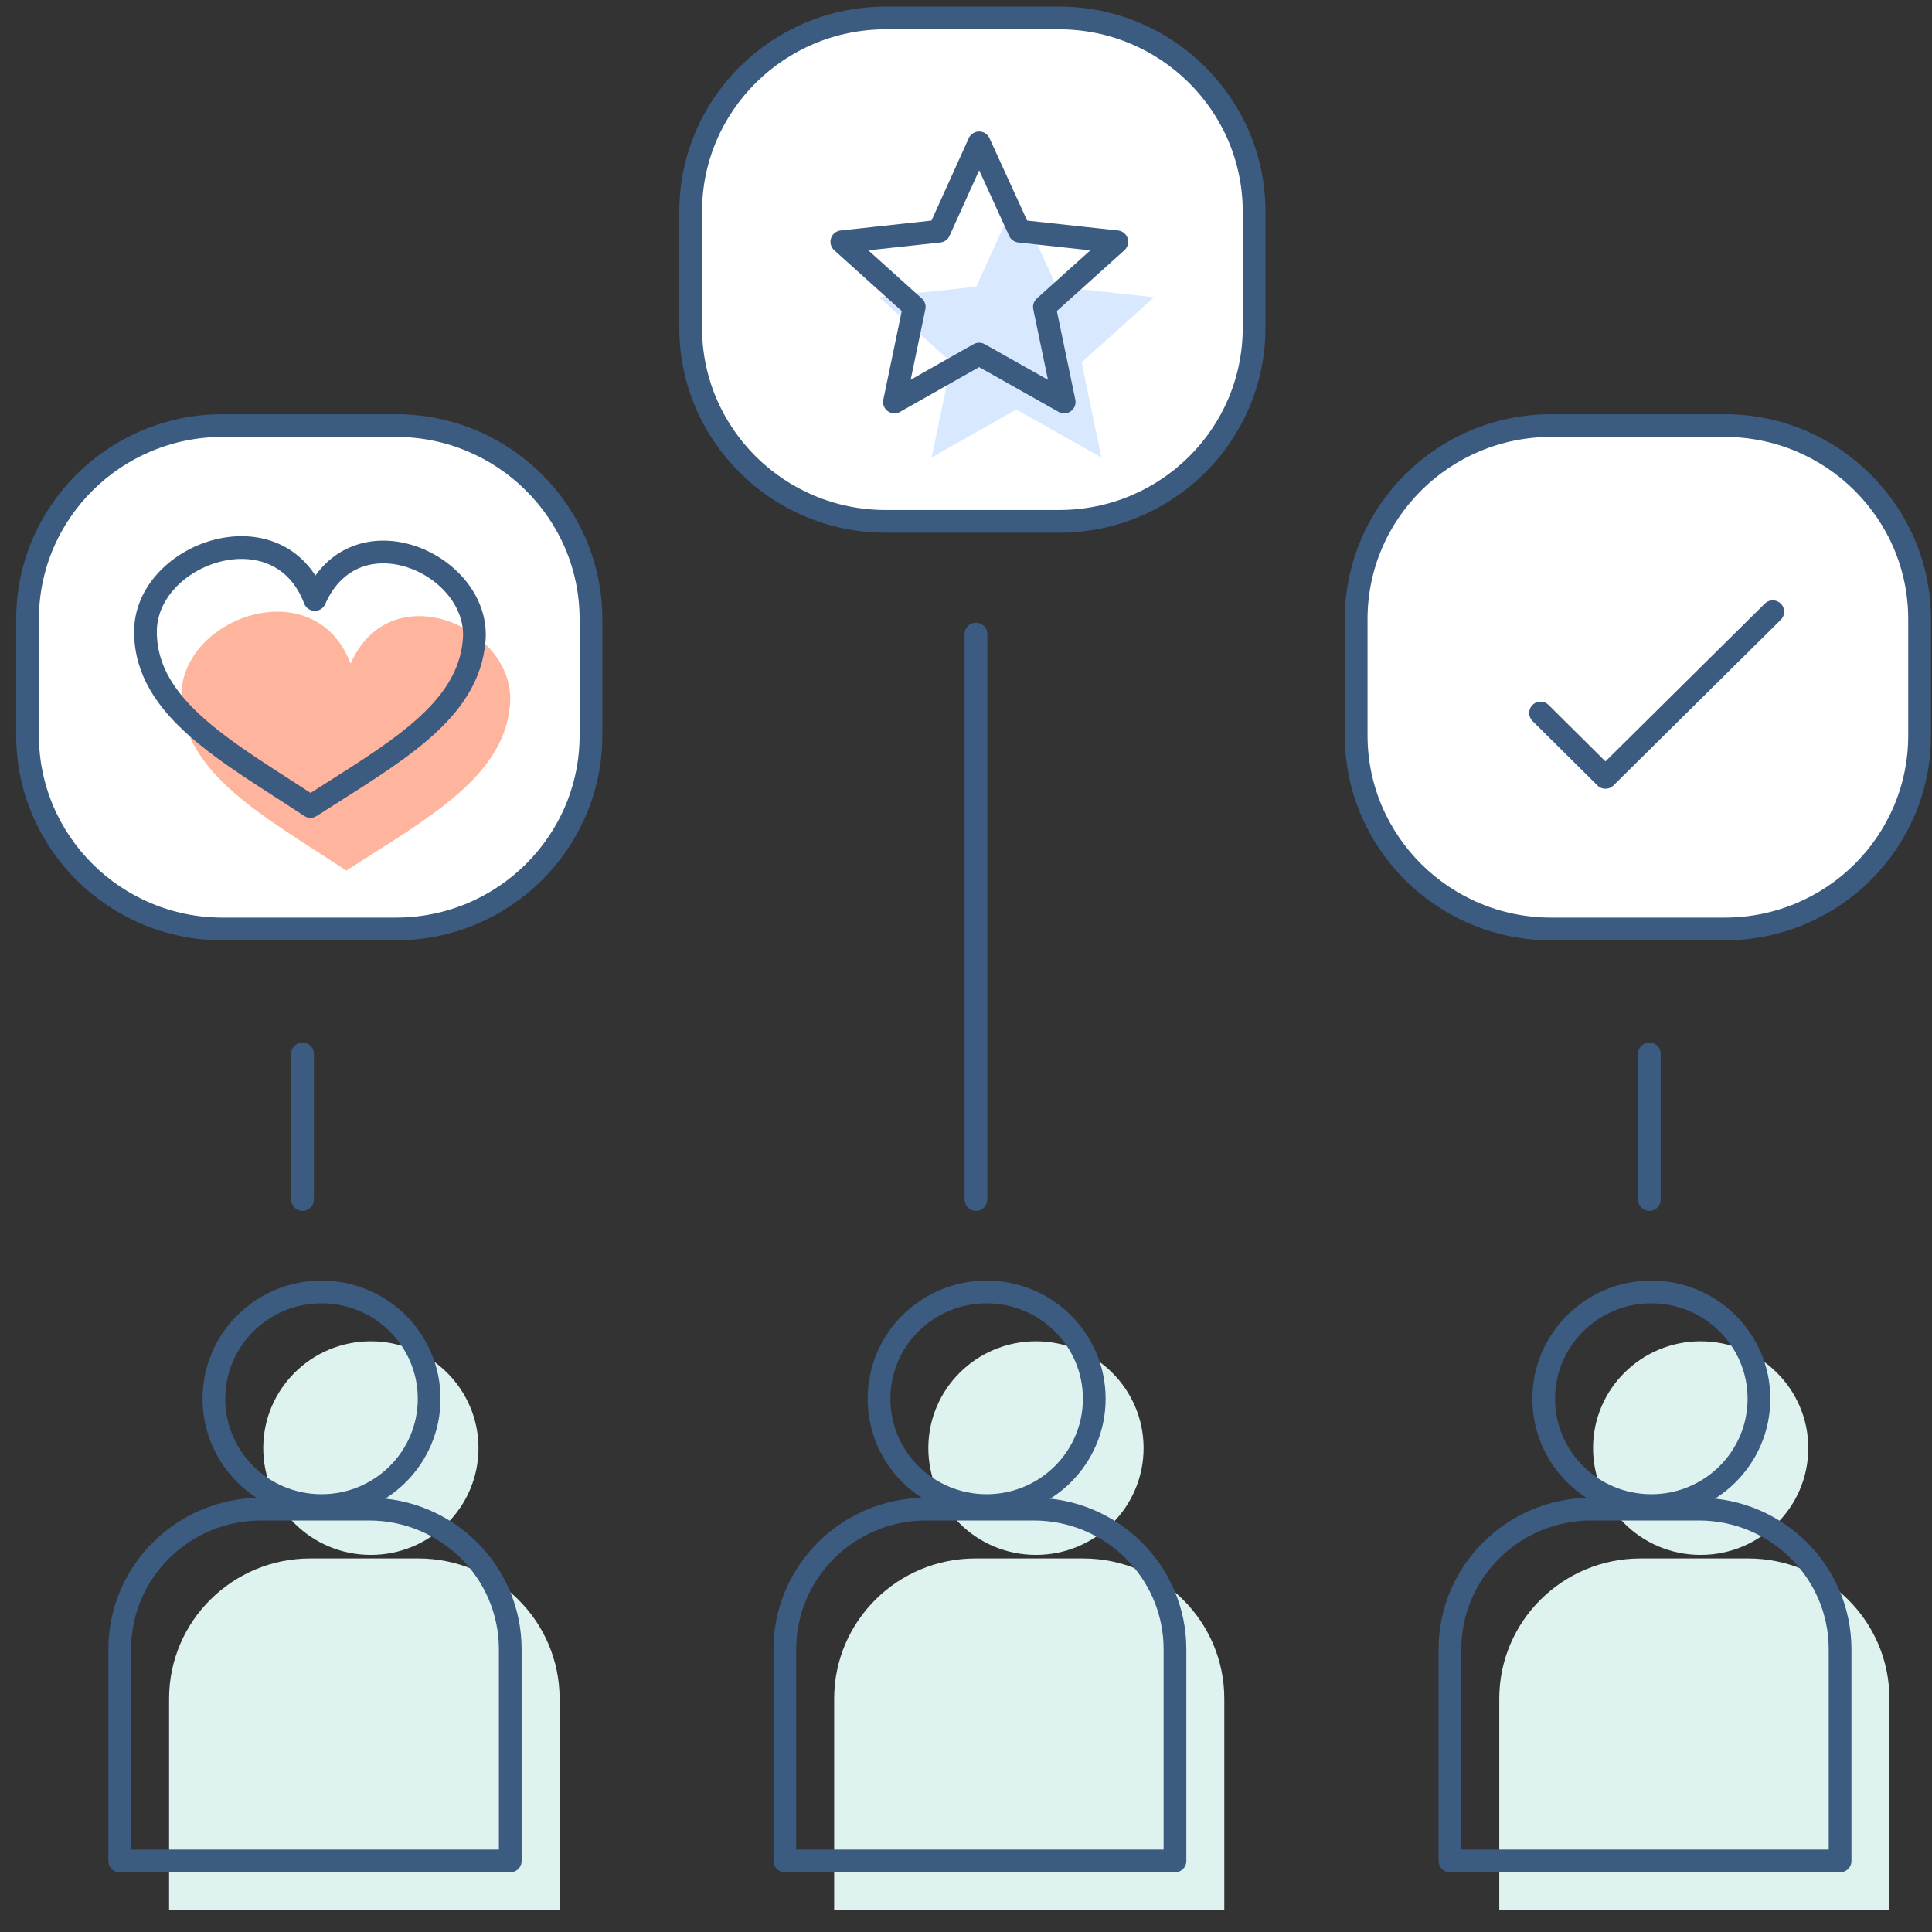
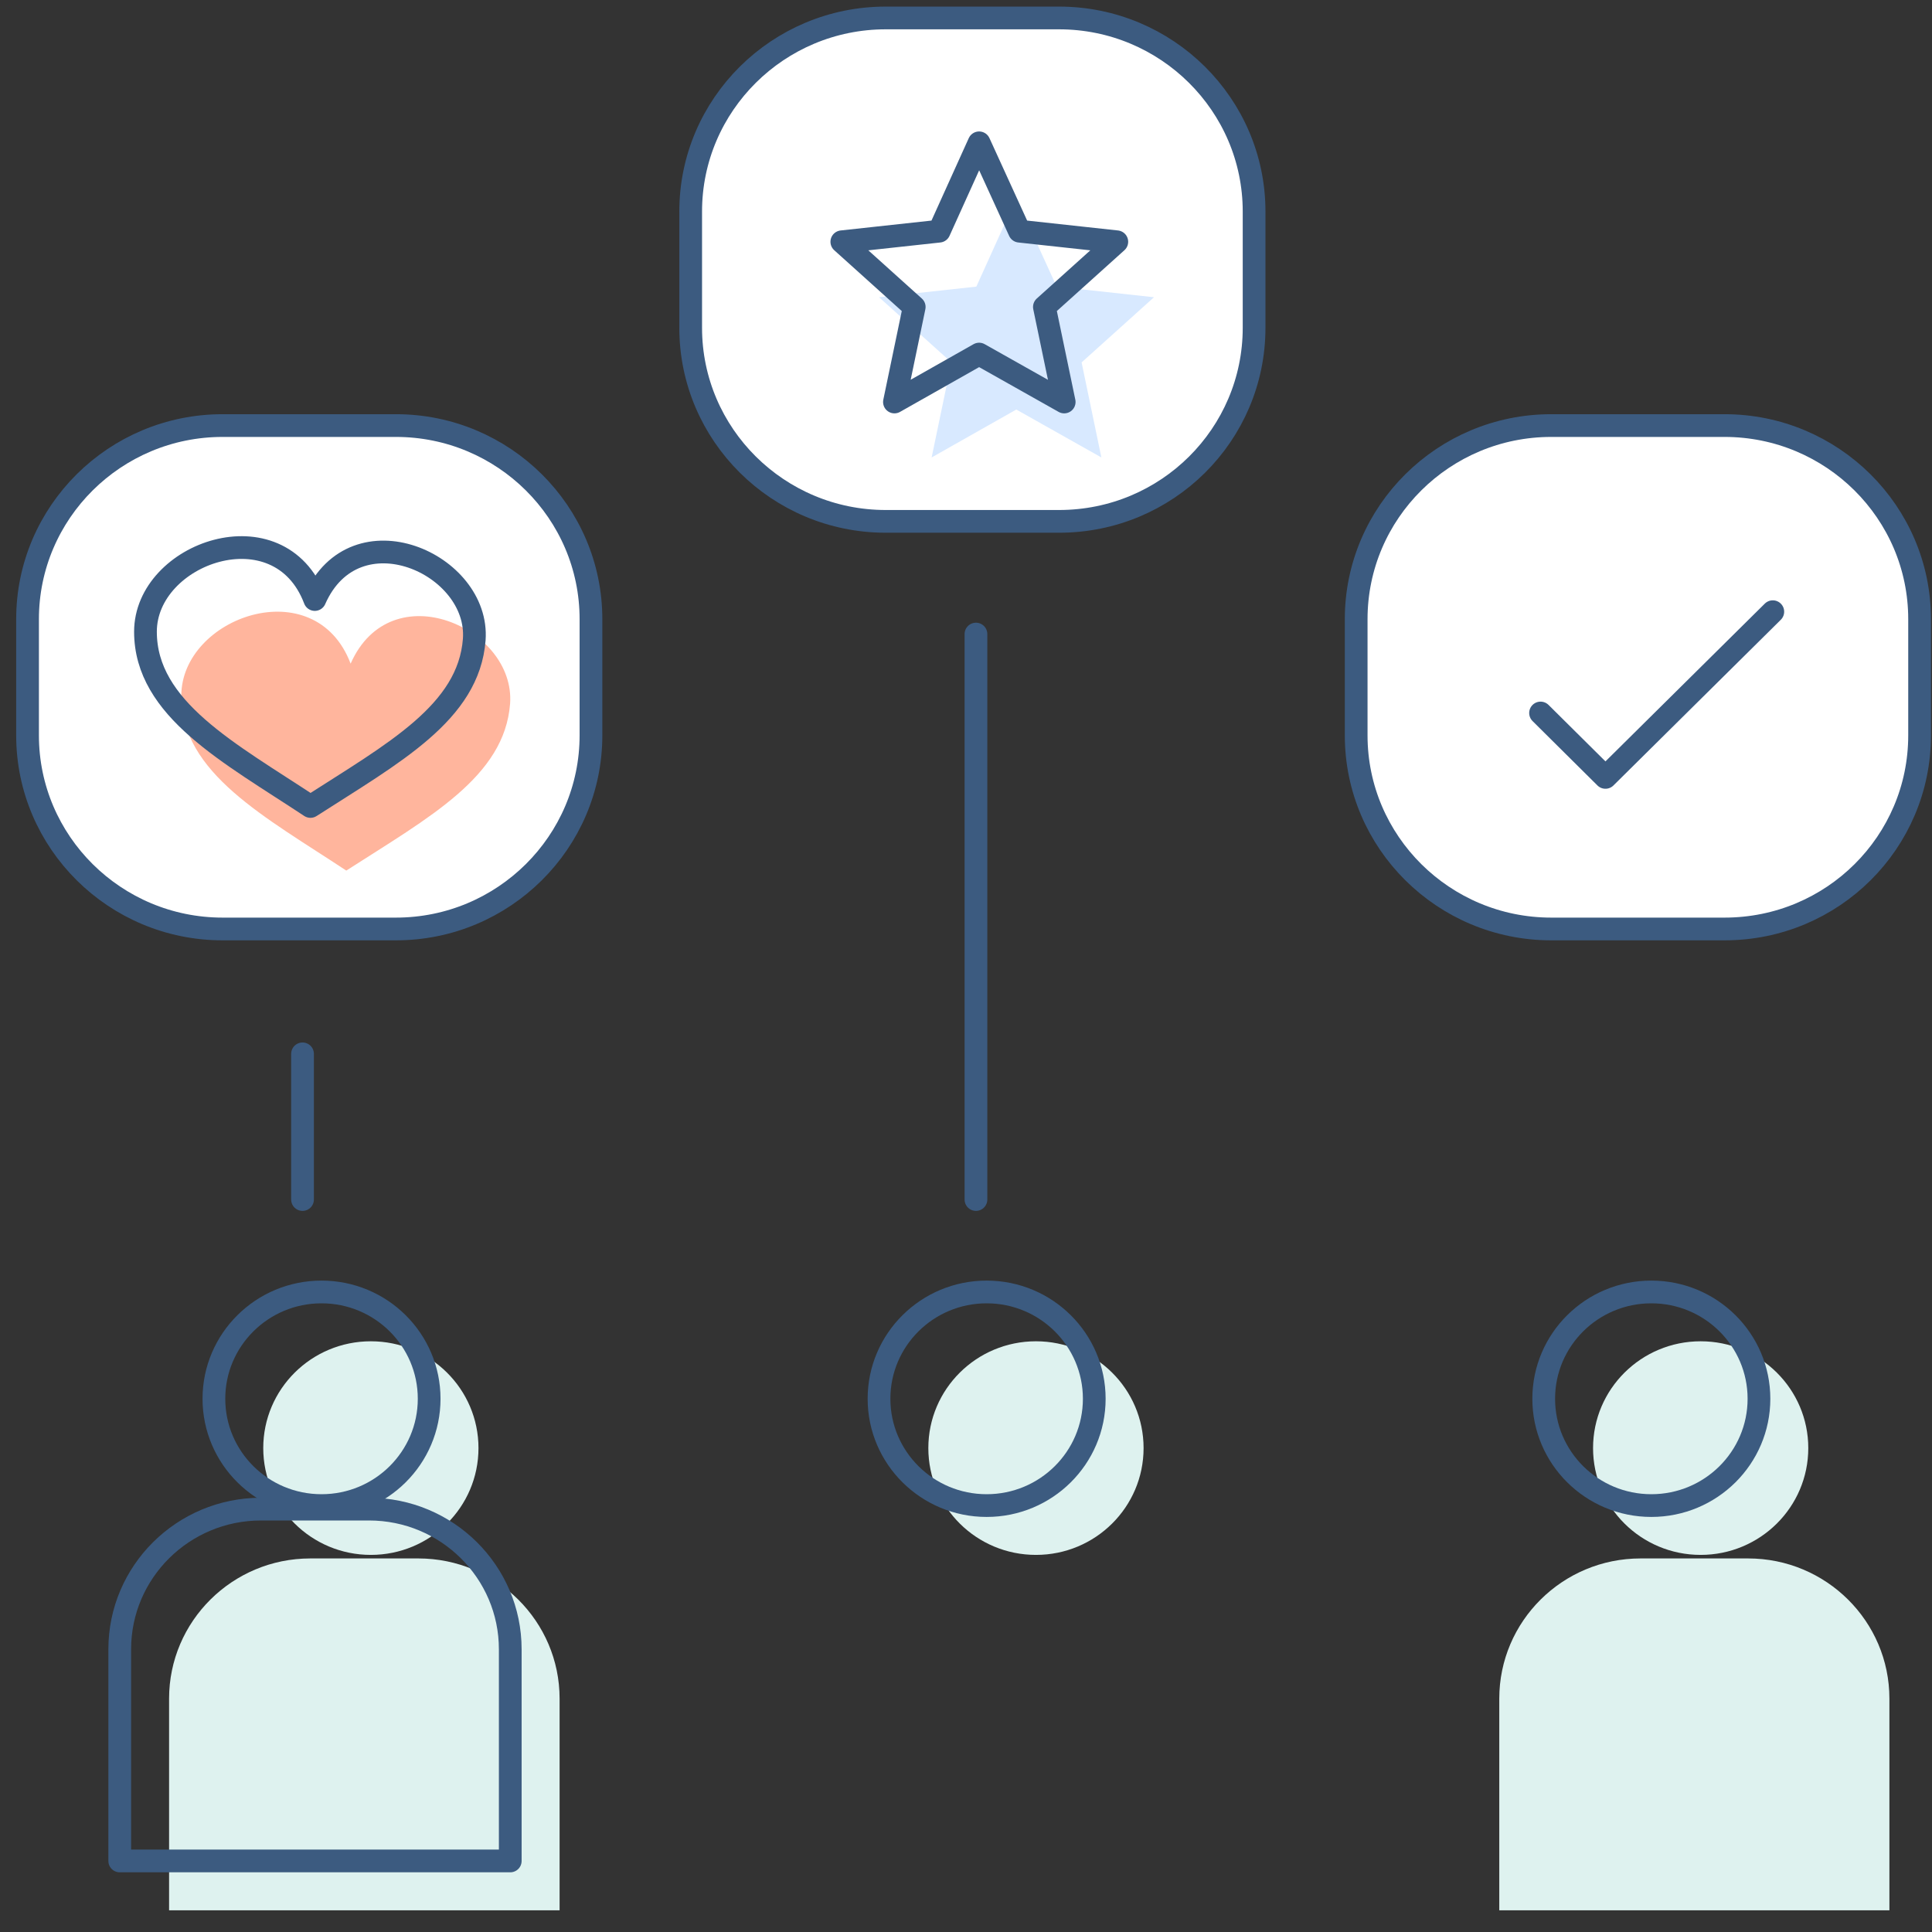
<svg xmlns="http://www.w3.org/2000/svg" width="85" height="85" viewBox="0 0 85 85" fill="none">
  <rect x="0" y="0" width="85" height="85" fill="#333333" stroke="none" />
  <path d="M17.419 40.871H9.794C5.059 40.871 1.212 37.053 1.212 32.354V27.24C1.212 22.541 5.059 18.723 9.794 18.723H17.419C22.153 18.723 26 22.541 26 27.24V32.354C26 37.053 22.153 40.871 17.419 40.871Z" fill="white" stroke="#3C5B80" stroke-miterlimit="10" stroke-linecap="round" stroke-linejoin="round" />
  <path d="M15.235 38.302C11.684 35.953 7.976 34.018 7.976 30.614C7.976 27.142 13.86 25.068 15.426 29.198C17.202 25.172 22.685 27.625 22.442 30.96C22.198 34.173 18.89 35.953 15.235 38.302Z" fill="#FFB59D" />
  <path d="M16.316 68.409C18.931 68.409 21.051 66.306 21.051 63.71C21.051 61.115 18.931 59.011 16.316 59.011C13.701 59.011 11.582 61.115 11.582 63.71C11.582 66.306 13.701 68.409 16.316 68.409Z" fill="#DEF2EF" />
  <path d="M24.62 84.045V74.733C24.62 71.329 21.834 68.565 18.405 68.565H13.653C10.224 68.565 7.439 71.329 7.439 74.733V84.045H24.62Z" fill="#DEF2EF" />
  <path d="M45.578 68.409C48.193 68.409 50.313 66.306 50.313 63.71C50.313 61.115 48.193 59.011 45.578 59.011C42.963 59.011 40.843 61.115 40.843 63.71C40.843 66.306 42.963 68.409 45.578 68.409Z" fill="#DEF2EF" />
-   <path d="M53.864 84.045V74.733C53.864 71.329 51.079 68.565 47.65 68.565H42.915C39.486 68.565 36.7 71.329 36.7 74.733V84.045H53.864Z" fill="#DEF2EF" />
  <path d="M74.822 68.409C77.437 68.409 79.557 66.306 79.557 63.71C79.557 61.115 77.437 59.011 74.822 59.011C72.207 59.011 70.088 61.115 70.088 63.71C70.088 66.306 72.207 68.409 74.822 68.409Z" fill="#DEF2EF" />
  <path d="M83.126 84.045V74.733C83.126 71.329 80.341 68.565 76.911 68.565H72.177C68.747 68.565 65.962 71.329 65.962 74.733V84.045H83.126Z" fill="#DEF2EF" />
  <path d="M14.146 66.239C16.761 66.239 18.881 64.135 18.881 61.54C18.881 58.945 16.761 56.841 14.146 56.841C11.531 56.841 9.411 58.945 9.411 61.54C9.411 64.135 11.531 66.239 14.146 66.239Z" stroke="#3C5B80" stroke-miterlimit="10" stroke-linecap="round" stroke-linejoin="round" />
  <path d="M22.449 81.874V72.562C22.449 69.159 19.664 66.395 16.235 66.395H11.483C8.053 66.395 5.268 69.159 5.268 72.562V81.874H22.449Z" stroke="#3C5B80" stroke-miterlimit="10" stroke-linecap="round" stroke-linejoin="round" />
  <path d="M43.408 66.239C46.023 66.239 48.143 64.135 48.143 61.54C48.143 58.945 46.023 56.841 43.408 56.841C40.793 56.841 38.673 58.945 38.673 61.54C38.673 64.135 40.793 66.239 43.408 66.239Z" stroke="#3C5B80" stroke-miterlimit="10" stroke-linecap="round" stroke-linejoin="round" />
-   <path d="M51.694 81.874V72.562C51.694 69.159 48.909 66.395 45.479 66.395H40.745C37.315 66.395 34.53 69.159 34.53 72.562V81.874H51.694Z" stroke="#3C5B80" stroke-miterlimit="10" stroke-linecap="round" stroke-linejoin="round" />
  <path d="M72.652 66.239C75.267 66.239 77.387 64.135 77.387 61.54C77.387 58.945 75.267 56.841 72.652 56.841C70.037 56.841 67.917 58.945 67.917 61.54C67.917 64.135 70.037 66.239 72.652 66.239Z" stroke="#3C5B80" stroke-miterlimit="10" stroke-linecap="round" stroke-linejoin="round" />
-   <path d="M80.956 81.874V72.562C80.956 69.159 78.17 66.395 74.741 66.395H70.006C66.577 66.395 63.792 69.159 63.792 72.562V81.874H80.956Z" stroke="#3C5B80" stroke-miterlimit="10" stroke-linecap="round" stroke-linejoin="round" />
  <path d="M75.873 40.871H68.248C63.513 40.871 59.666 37.053 59.666 32.354V27.24C59.666 22.541 63.513 18.723 68.248 18.723H75.873C80.607 18.723 84.454 22.541 84.454 27.24V32.354C84.454 37.053 80.625 40.871 75.873 40.871Z" fill="white" stroke="#3C5B80" stroke-miterlimit="10" stroke-linecap="round" stroke-linejoin="round" />
  <path d="M46.593 22.938H38.969C34.234 22.938 30.387 19.12 30.387 14.421V9.307C30.387 4.608 34.234 0.79 38.969 0.79H46.593C51.328 0.79 55.175 4.608 55.175 9.307V14.421C55.175 19.12 51.346 22.938 46.593 22.938Z" fill="white" stroke="#3C5B80" stroke-miterlimit="10" stroke-linecap="round" stroke-linejoin="round" />
  <path d="M13.659 35.481C10.107 33.131 6.4 31.196 6.4 27.793C6.4 24.32 12.284 22.247 13.85 26.376C15.626 22.351 21.109 24.804 20.865 28.138C20.622 31.352 17.314 33.131 13.659 35.481Z" stroke="#3C5B80" stroke-miterlimit="10" stroke-linecap="round" stroke-linejoin="round" />
  <path d="M44.713 8.723L46.489 12.61L50.771 13.077L47.586 15.945L48.456 20.126L44.713 18.018L40.988 20.126L41.859 15.945L38.673 13.077L42.955 12.61L44.713 8.723Z" fill="#D8E9FF" />
  <path d="M67.778 31.369L70.633 34.202L77.996 26.912" stroke="#3C5B80" stroke-miterlimit="10" stroke-linecap="round" stroke-linejoin="round" />
-   <path d="M72.565 46.365V52.774" stroke="#3C5B80" stroke-miterlimit="10" stroke-linecap="round" stroke-linejoin="round" />
  <path d="M42.938 27.896V52.774" stroke="#3C5B80" stroke-miterlimit="10" stroke-linecap="round" stroke-linejoin="round" />
  <path d="M13.31 46.365V52.774" stroke="#3C5B80" stroke-miterlimit="10" stroke-linecap="round" stroke-linejoin="round" />
  <path d="M43.077 6.284L44.853 10.171L49.135 10.637L45.949 13.505L46.82 17.686L43.077 15.578L39.352 17.686L40.222 13.505L37.037 10.637L41.319 10.171L43.077 6.284Z" stroke="#3C5B80" stroke-miterlimit="10" stroke-linecap="round" stroke-linejoin="round" />
</svg>